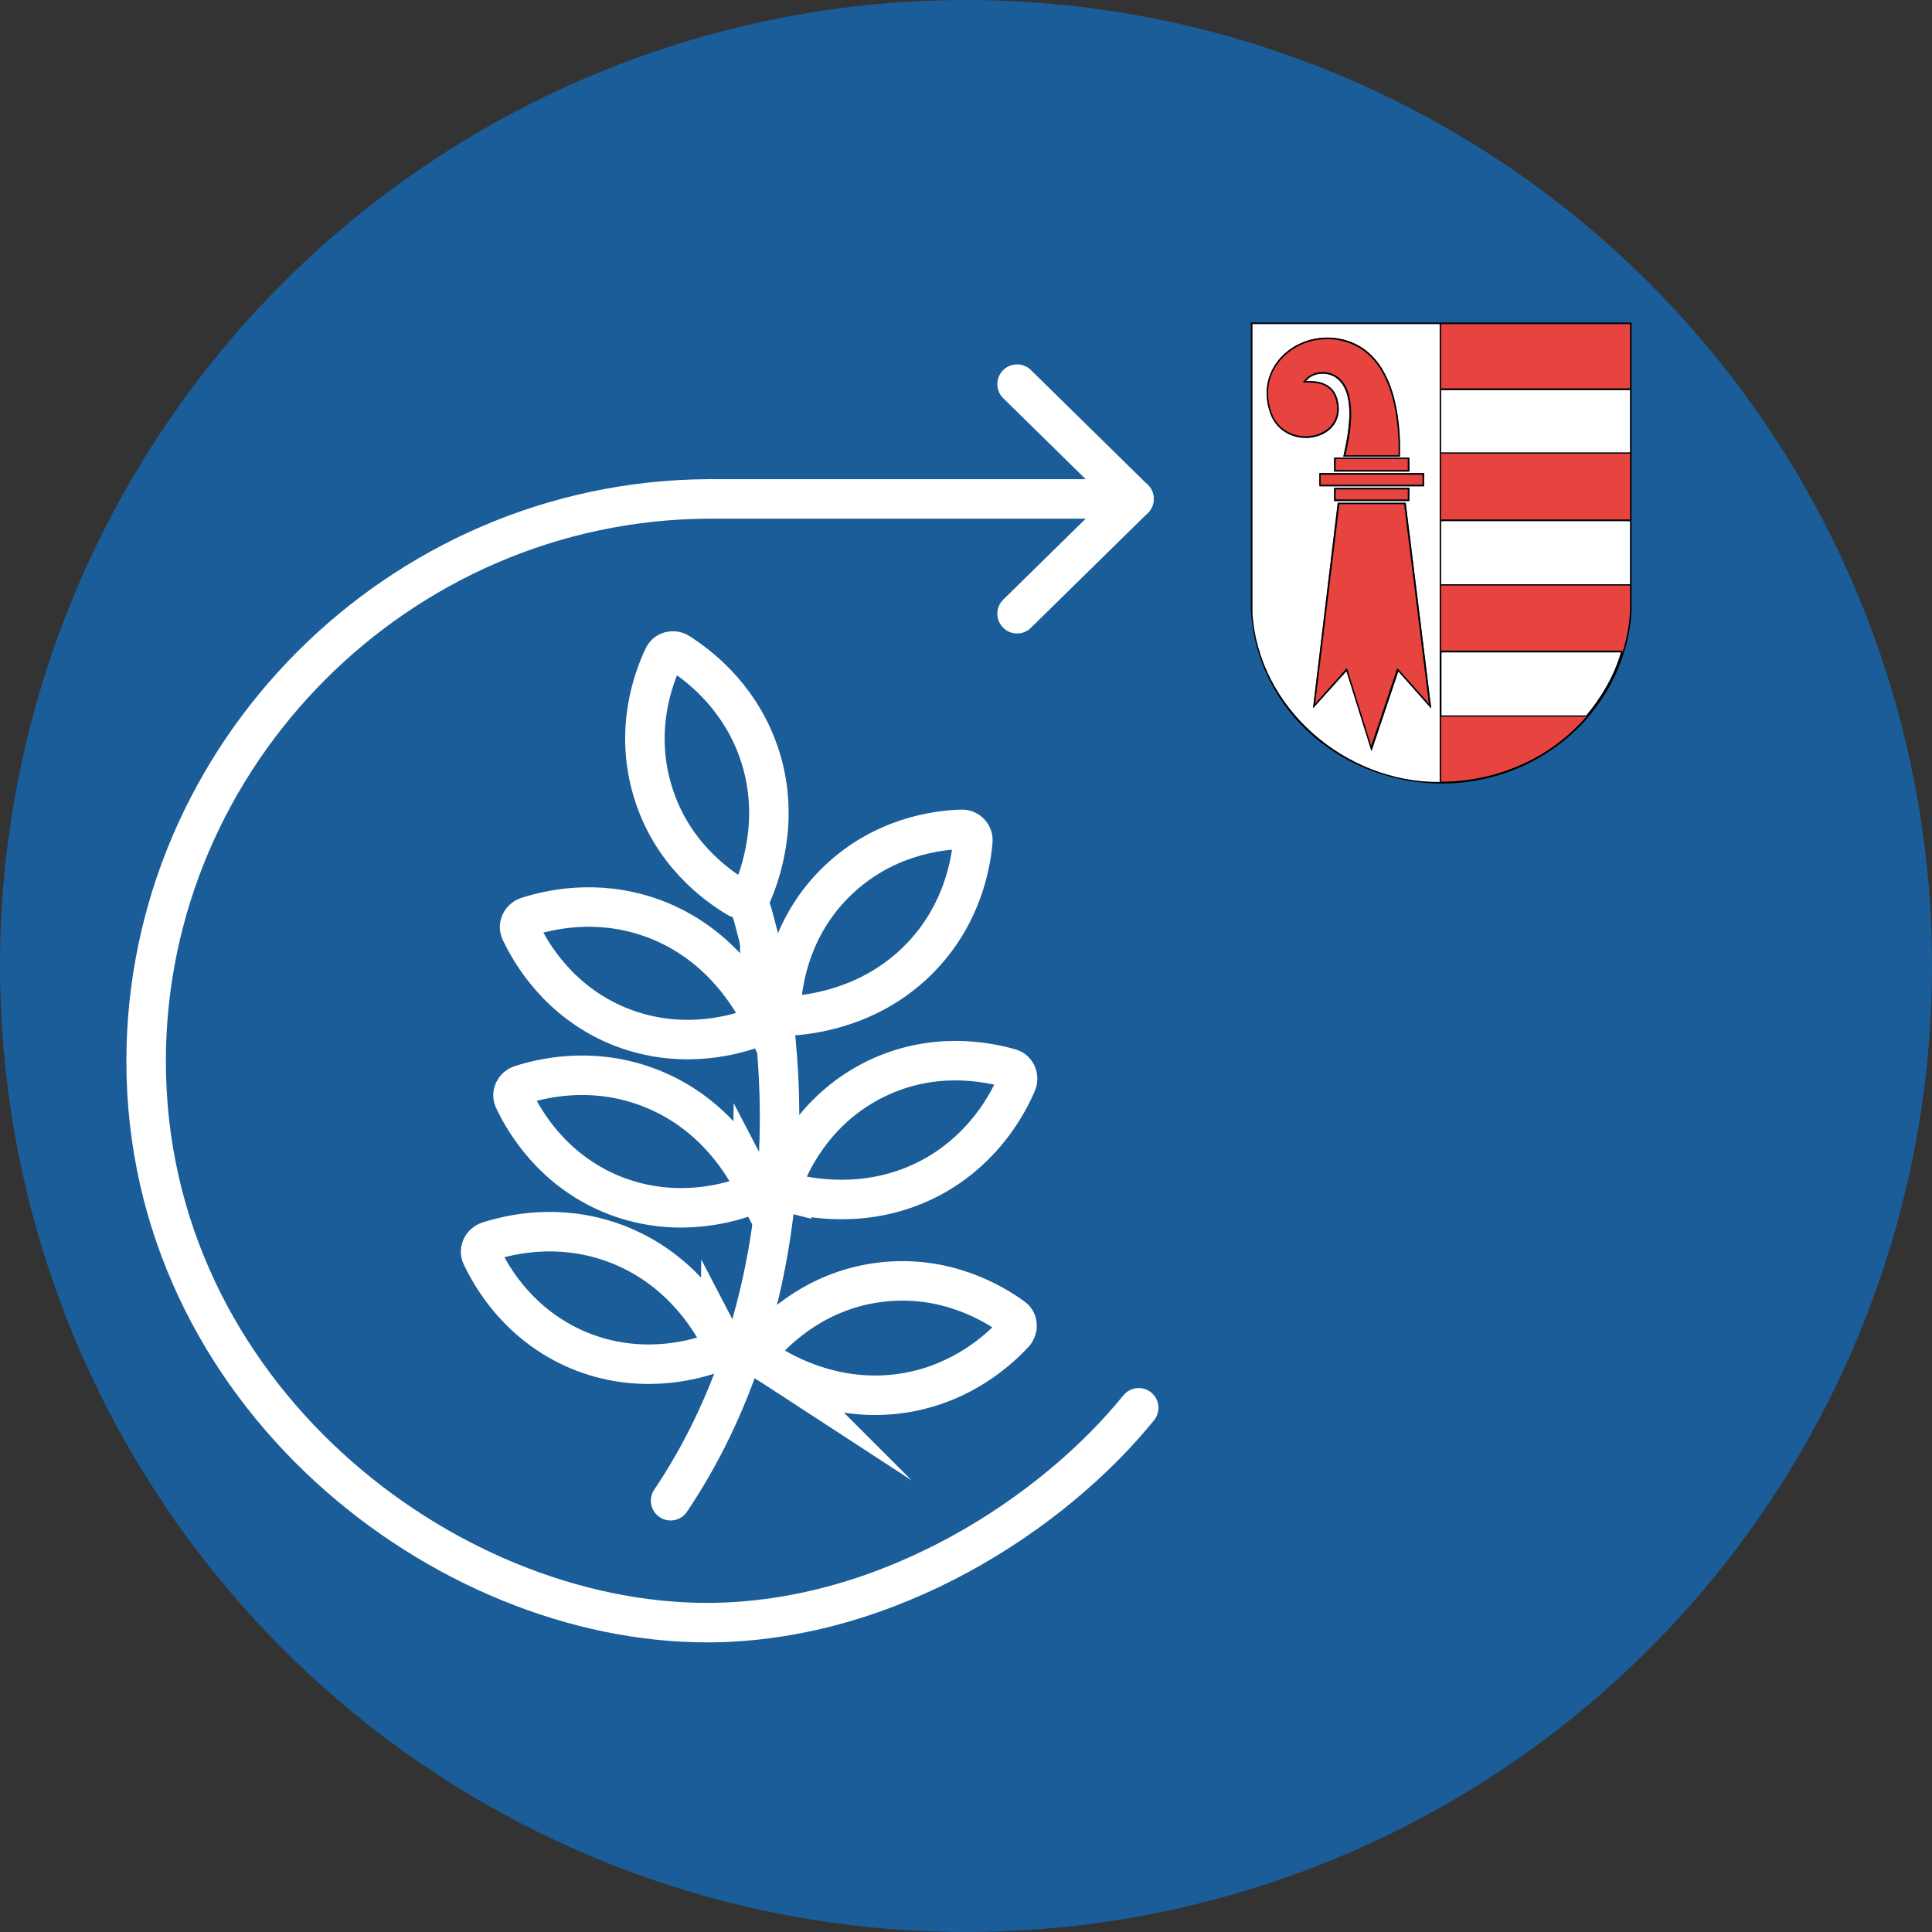
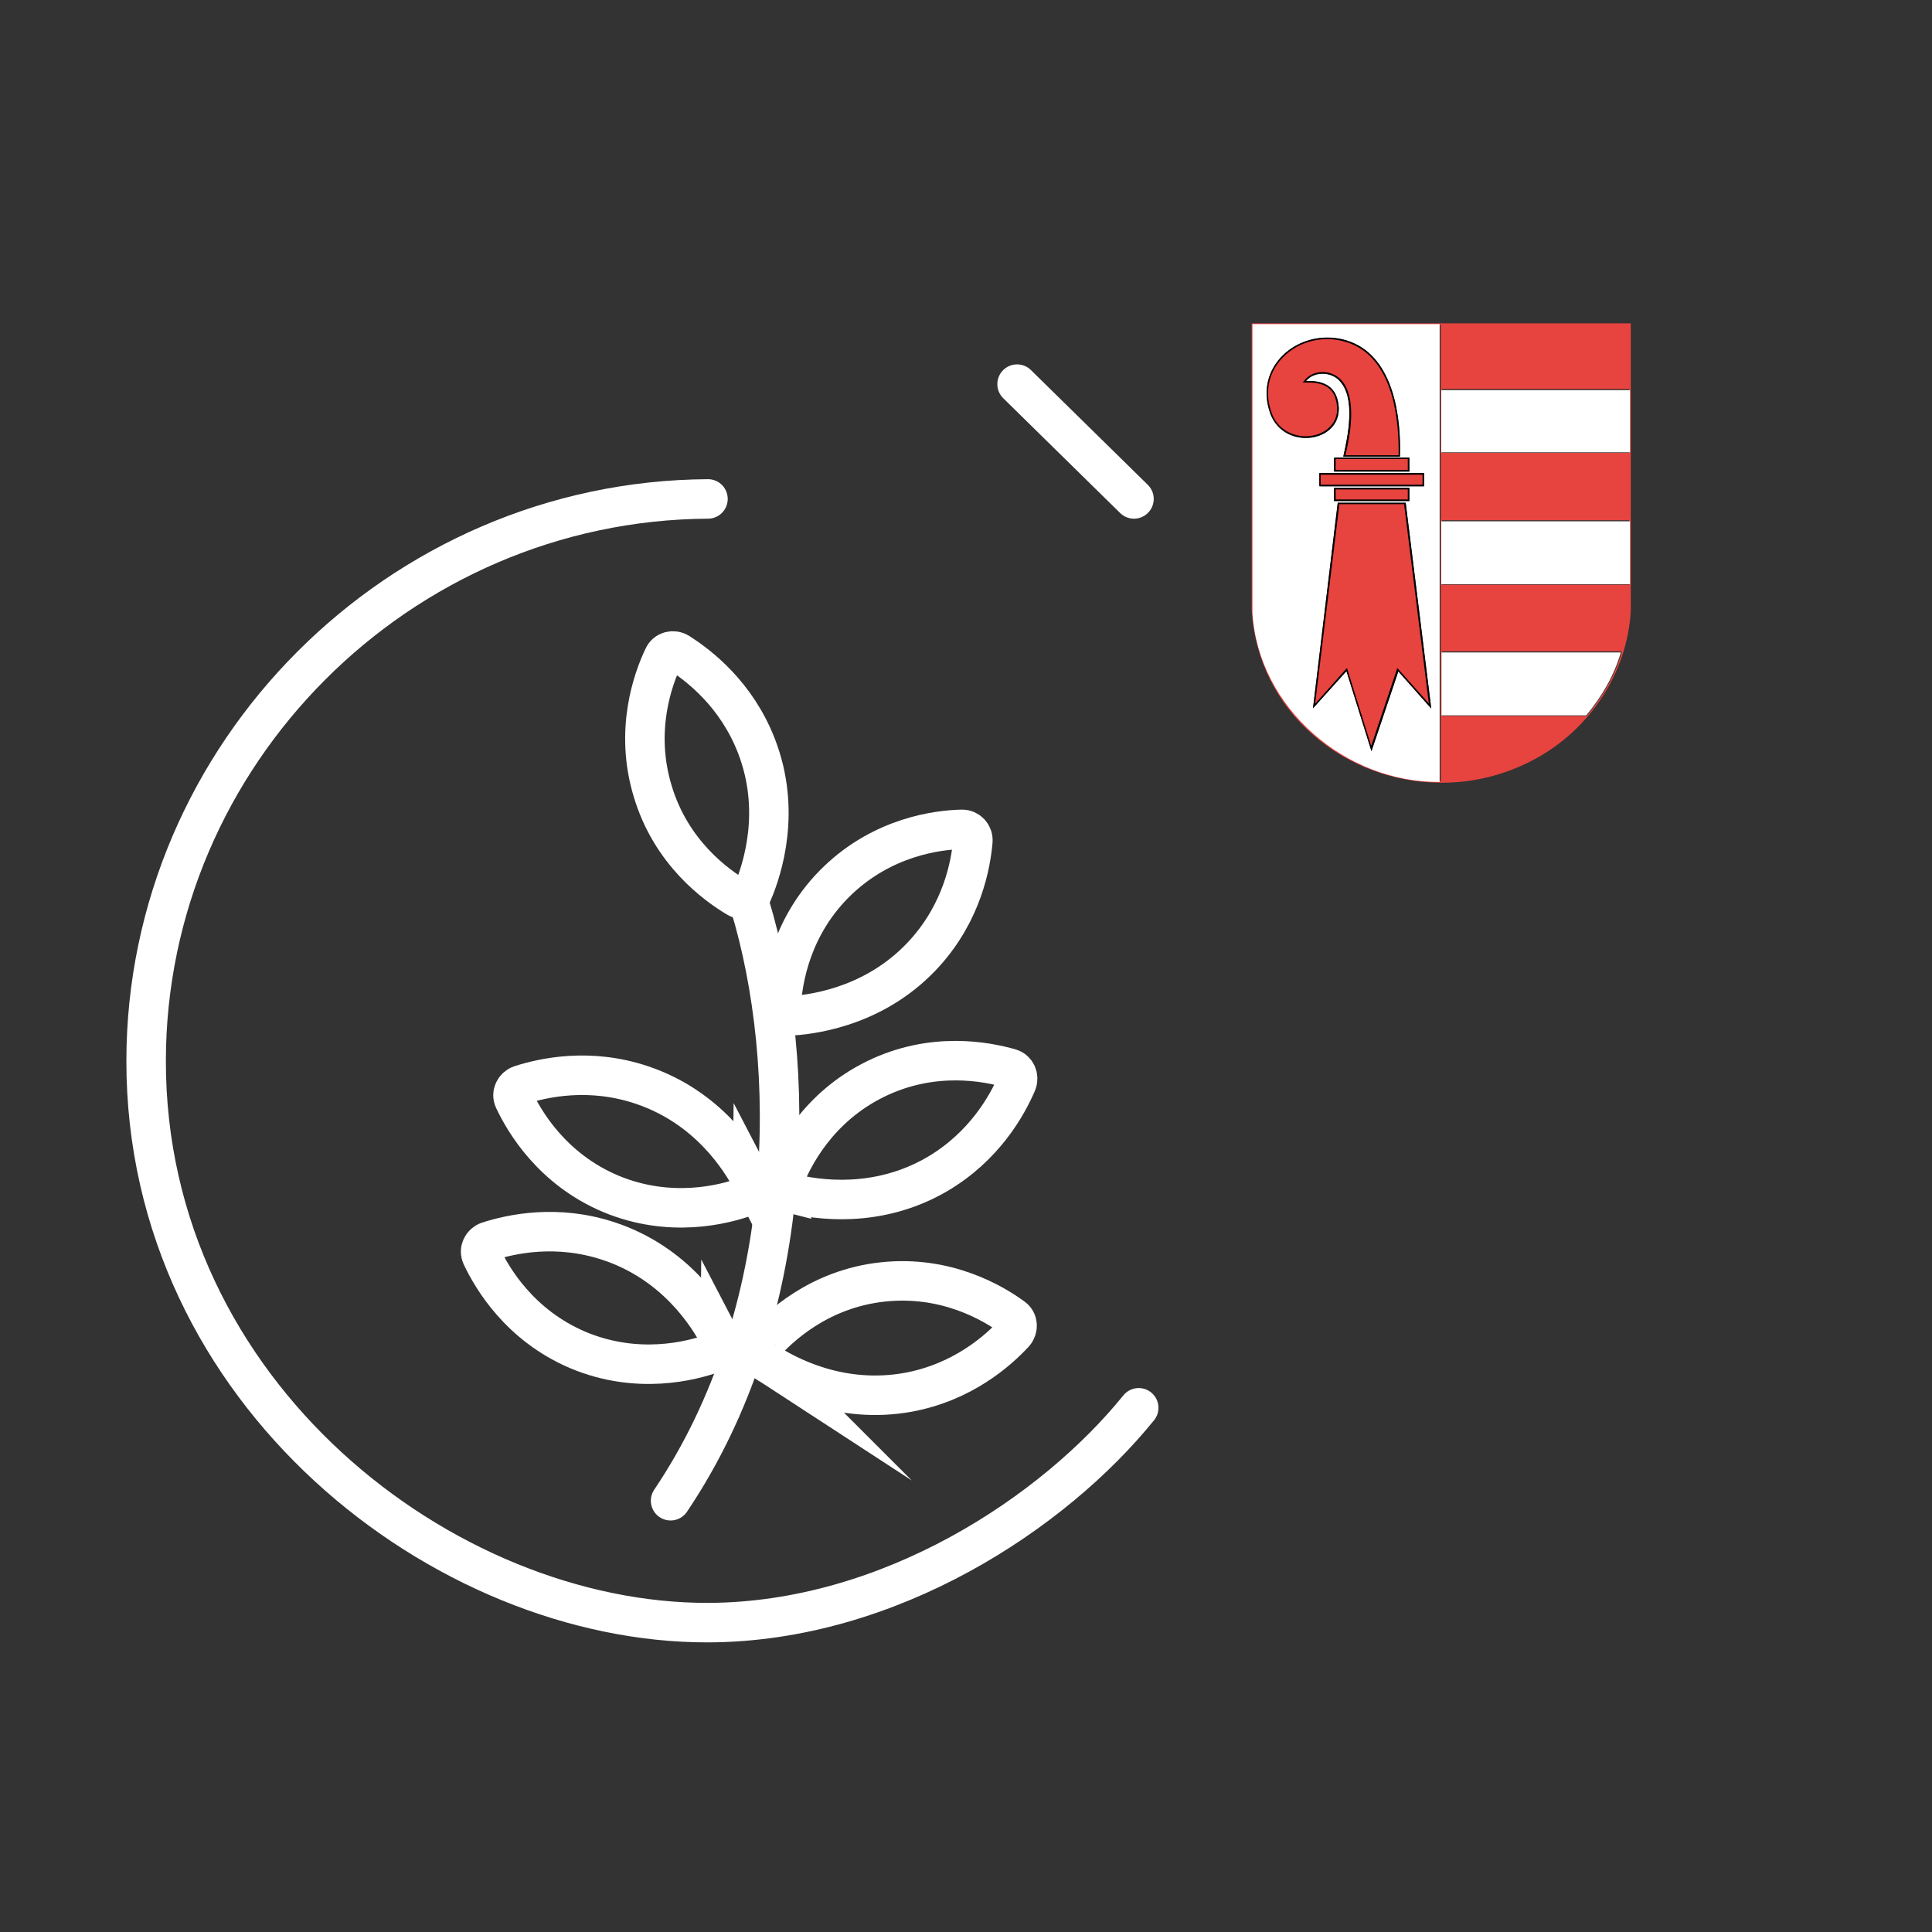
<svg xmlns="http://www.w3.org/2000/svg" id="Ebene_1" data-name="Ebene 1" viewBox="0 0 73.38 73.38">
  <rect x="0" y="0" width="73.38" height="73.38" fill="#333333" stroke="none" />
  <defs>
    <style>
      .cls-1 {
        stroke-linecap: round;
      }

      .cls-1, .cls-2 {
        fill: none;
        stroke: #fff;
        stroke-miterlimit: 10;
        stroke-width: 1.5px;
      }

      .cls-3 {
        fill: #fff;
      }

      .cls-4 {
        fill: #e7433f;
      }

      .cls-5 {
        fill: #1a5d99;
      }
    </style>
  </defs>
  <g id="Ebene_1-2" data-name="Ebene 1">
-     <circle class="cls-5" cx="36.69" cy="36.69" r="36.69" />
    <g>
      <path class="cls-1" d="M43.25,53.47c-3.21,3.97-9.45,8.14-16.36,8.16-10.01.02-21.35-8.7-21.34-21.34.01-11.62,9.59-21.27,21.34-21.34" />
-       <line class="cls-2" x1="26.89" y1="18.95" x2="43.07" y2="18.95" />
-       <line class="cls-1" x1="38.63" y1="23.31" x2="43.07" y2="18.95" />
      <line class="cls-1" x1="43.07" y1="18.95" x2="38.63" y2="14.59" />
      <g>
        <path class="cls-1" d="M28.47,34.34c1.86,6.11,1.82,15.5-3,22.66" />
        <path class="cls-1" d="M28.58,33.91c-.1.22-.36.31-.57.19-.81-.48-2.52-1.71-3.22-4.05-.7-2.31.01-4.26.41-5.1.1-.22.37-.29.58-.16.77.49,2.19,1.58,2.95,3.54.95,2.45.24,4.66-.15,5.58Z" />
        <path class="cls-1" d="M30.09,38.58c-.24.02-.44-.18-.42-.42.06-.94.38-3.02,2.14-4.71,1.74-1.67,3.8-1.93,4.73-1.95.24,0,.43.2.41.45-.08.91-.41,2.67-1.81,4.23-1.76,1.96-4.05,2.33-5.05,2.4Z" />
-         <path class="cls-1" d="M28.83,38.49c.11.21.01.47-.22.56-.88.32-2.92.84-5.17-.1-2.22-.94-3.27-2.73-3.67-3.58-.1-.22.02-.47.25-.55.87-.28,2.62-.67,4.61,0,2.49.84,3.74,2.8,4.2,3.68Z" />
        <path class="cls-1" d="M28.58,44.88c.11.21.01.47-.22.56-.88.32-2.92.84-5.17-.1-2.22-.94-3.27-2.73-3.67-3.58-.1-.22.02-.47.25-.55.87-.28,2.62-.67,4.61,0,2.5.84,3.74,2.79,4.2,3.68Z" />
        <path class="cls-1" d="M30.06,45.33c-.24-.06-.37-.3-.28-.53.34-.87,1.29-2.75,3.48-3.82,2.17-1.06,4.21-.66,5.11-.4.23.07.34.32.25.55-.36.84-1.22,2.41-3.03,3.47-2.27,1.32-4.56.97-5.53.73Z" />
        <path class="cls-1" d="M27.35,50.82c.11.21.01.47-.22.56-.88.32-2.92.84-5.17-.1-2.22-.94-3.27-2.73-3.67-3.58-.1-.22.02-.47.25-.55.87-.28,2.62-.67,4.61,0,2.5.84,3.74,2.79,4.2,3.68Z" />
        <path class="cls-1" d="M29.04,51.7c-.2-.13-.24-.41-.08-.59.62-.71,2.15-2.16,4.57-2.42,2.4-.26,4.19.8,4.94,1.35.2.14.21.42.05.6-.62.67-1.96,1.86-4.02,2.24-2.59.47-4.63-.63-5.46-1.18Z" />
      </g>
    </g>
  </g>
  <g>
    <g>
      <path class="cls-4" d="M54.76,29.73c-1.8,0-3.53-.64-4.87-1.8-1.4-1.21-2.24-2.9-2.35-4.76v-10.89h14.4v10.92c-.13,2.33-1.53,4.49-3.64,5.63-1.09.59-2.31.9-3.54.9ZM47.6,23.29c.23,3.52,3.38,6.38,7.02,6.38.02,0,.1,0,.1,0V12.34h-7.11v10.95ZM54.77,27.19h5.5c.64-.78,1.09-1.59,1.32-2.41v-.04s-6.82,0-6.82,0v2.45ZM54.77,22.21h7.11v-2.45h-7.11v2.45ZM54.77,17.2h7.11v-2.42h-7.11v2.42Z" />
-       <path d="M61.91,12.31v10.89c-.03.61-.15,1.2-.35,1.77.02-.06.04-.12.05-.18l.02-.08h-6.9v2.51h5.52c-.55.63-1.21,1.17-1.97,1.58-1.08.58-2.3.89-3.53.89-.04,0-.08,0-.12,0,.01,0,.03,0,.04,0h.06V12.31h7.17M54.74,17.23h7.17v-2.48h-7.17v2.48M54.74,22.24h7.17v-2.51h-7.17v2.51M47.57,12.31v.06s0,8.32,0,8.32v-8.38h0M61.97,12.25h-14.46v10.92c.25,3.97,3.63,6.59,7.25,6.59,1.19,0,2.41-.28,3.55-.9,2.09-1.13,3.52-3.27,3.66-5.66v-10.95h0ZM54.61,29.64c-3.54,0-6.76-2.77-6.99-6.35v-10.92h7.06v17.27s-.04,0-.07,0h0ZM54.8,17.18v-2.36h7.05v2.36h-7.05ZM54.8,22.18v-2.39h7.05v2.39h-7.05ZM61.56,24.78c-.25.88-.73,1.69-1.31,2.39h-5.45v-2.39h6.76Z" />
    </g>
    <path class="cls-3" d="M54.68,12.31v17.39c-3.57.03-6.88-2.8-7.11-6.41v-10.98h7.11ZM53.17,17.35c.05-1.51-.24-3.72-1.85-4.35-1.76-.69-3.75.78-3.08,2.69.54,1.54,3.01,1.09,2.55-.54-.16-.56-.66-.7-1.19-.67.3-.37.92-.37,1.25-.04.66.64.35,2.12.17,2.91h2.15ZM53.53,17.38h-2.82l-.04.04v.49h2.86v-.53ZM54.09,17.97h-3.98v.46l.04.04h3.94v-.5ZM53.53,18.53h-2.86v.5h2.86v-.5ZM53.38,19.09h-2.57s-.94,7.81-.94,7.81l1.27-1.41.95,3.04,1.02-3.03,1.25,1.41-.97-7.81Z" />
    <rect class="cls-3" x="54.74" y="19.8" width="7.17" height="2.39" />
    <rect class="cls-3" x="54.74" y="14.82" width="7.17" height="2.36" />
    <path class="cls-3" d="M61.56,24.78c-.25.88-.73,1.69-1.31,2.39h-5.5v-2.39h6.82Z" />
    <g>
      <polygon class="cls-4" points="51.15 25.43 49.91 26.81 50.84 19.12 53.35 19.12 54.31 26.81 53.09 25.43 52.08 28.42 51.15 25.43" />
      <path d="M50.87,19.15h2.46s.94,7.57.94,7.57l-1.13-1.27-.07-.08-.03.1-.96,2.86-.89-2.86-.03-.1-.07.08-1.14,1.28.92-7.57M50.81,19.09l-.94,7.81,1.27-1.41.95,3.04,1.02-3.03,1.25,1.41-.97-7.81h-2.57Z" />
    </g>
    <g>
      <path class="cls-4" d="M51.06,17.32c.15-.64.51-2.23-.18-2.91-.16-.16-.39-.25-.64-.25-.27,0-.51.11-.66.29l-.04.05h.07s.08,0,.11,0c.57,0,.92.22,1.04.65.11.38.06.72-.14.99-.22.29-.6.46-1.02.46h0c-.48,0-1.09-.24-1.33-.93-.23-.67-.15-1.33.23-1.87.42-.59,1.15-.95,1.91-.95.31,0,.61.06.9.17,1.74.68,1.86,3.21,1.83,4.3h-2.09Z" />
      <path d="M50.41,12.88h0c.3,0,.6.06.89.17,1.71.67,1.84,3.14,1.82,4.24h-2.02c.16-.67.49-2.22-.2-2.9-.17-.16-.41-.26-.66-.26-.28,0-.52.11-.68.3l-.08.1h.13s.08,0,.11,0c.55,0,.9.21,1.01.63.11.37.06.71-.14.96-.21.28-.59.45-1,.45-.47,0-1.07-.24-1.3-.91-.23-.66-.15-1.31.23-1.84.41-.58,1.13-.94,1.89-.94M50.41,12.82c-1.45,0-2.72,1.28-2.17,2.86.23.65.8.95,1.36.95.75,0,1.46-.55,1.19-1.49-.15-.51-.59-.67-1.07-.67-.04,0-.08,0-.12,0,.15-.19.39-.28.63-.28.23,0,.46.08.62.24.66.64.35,2.12.17,2.91h2.15c.05-1.51-.24-3.72-1.85-4.35-.3-.12-.61-.17-.91-.17h0Z" />
    </g>
    <g>
      <polygon class="cls-4" points="50.16 18.44 50.13 18.42 50.13 18 54.06 18 54.06 18.44 50.16 18.44" />
      <path d="M54.03,18.03v.38h-3.87s0-.38,0-.38h3.87M54.09,17.97h-3.98v.5h3.98v-.5h0Z" />
    </g>
    <g>
      <polygon class="cls-4" points="50.7 17.88 50.7 17.44 50.72 17.41 53.5 17.41 53.5 17.88 50.7 17.88" />
      <path d="M53.47,17.44v.41h-2.74v-.42h2.74M53.53,17.38h-2.86v.53h2.86v-.53h0Z" />
    </g>
    <g>
      <rect class="cls-4" x="50.7" y="18.56" width="2.8" height=".44" />
      <path d="M53.47,18.59v.38h-2.74v-.38h2.74M53.53,18.53h-2.86v.5h2.86v-.5h0Z" />
    </g>
  </g>
</svg>